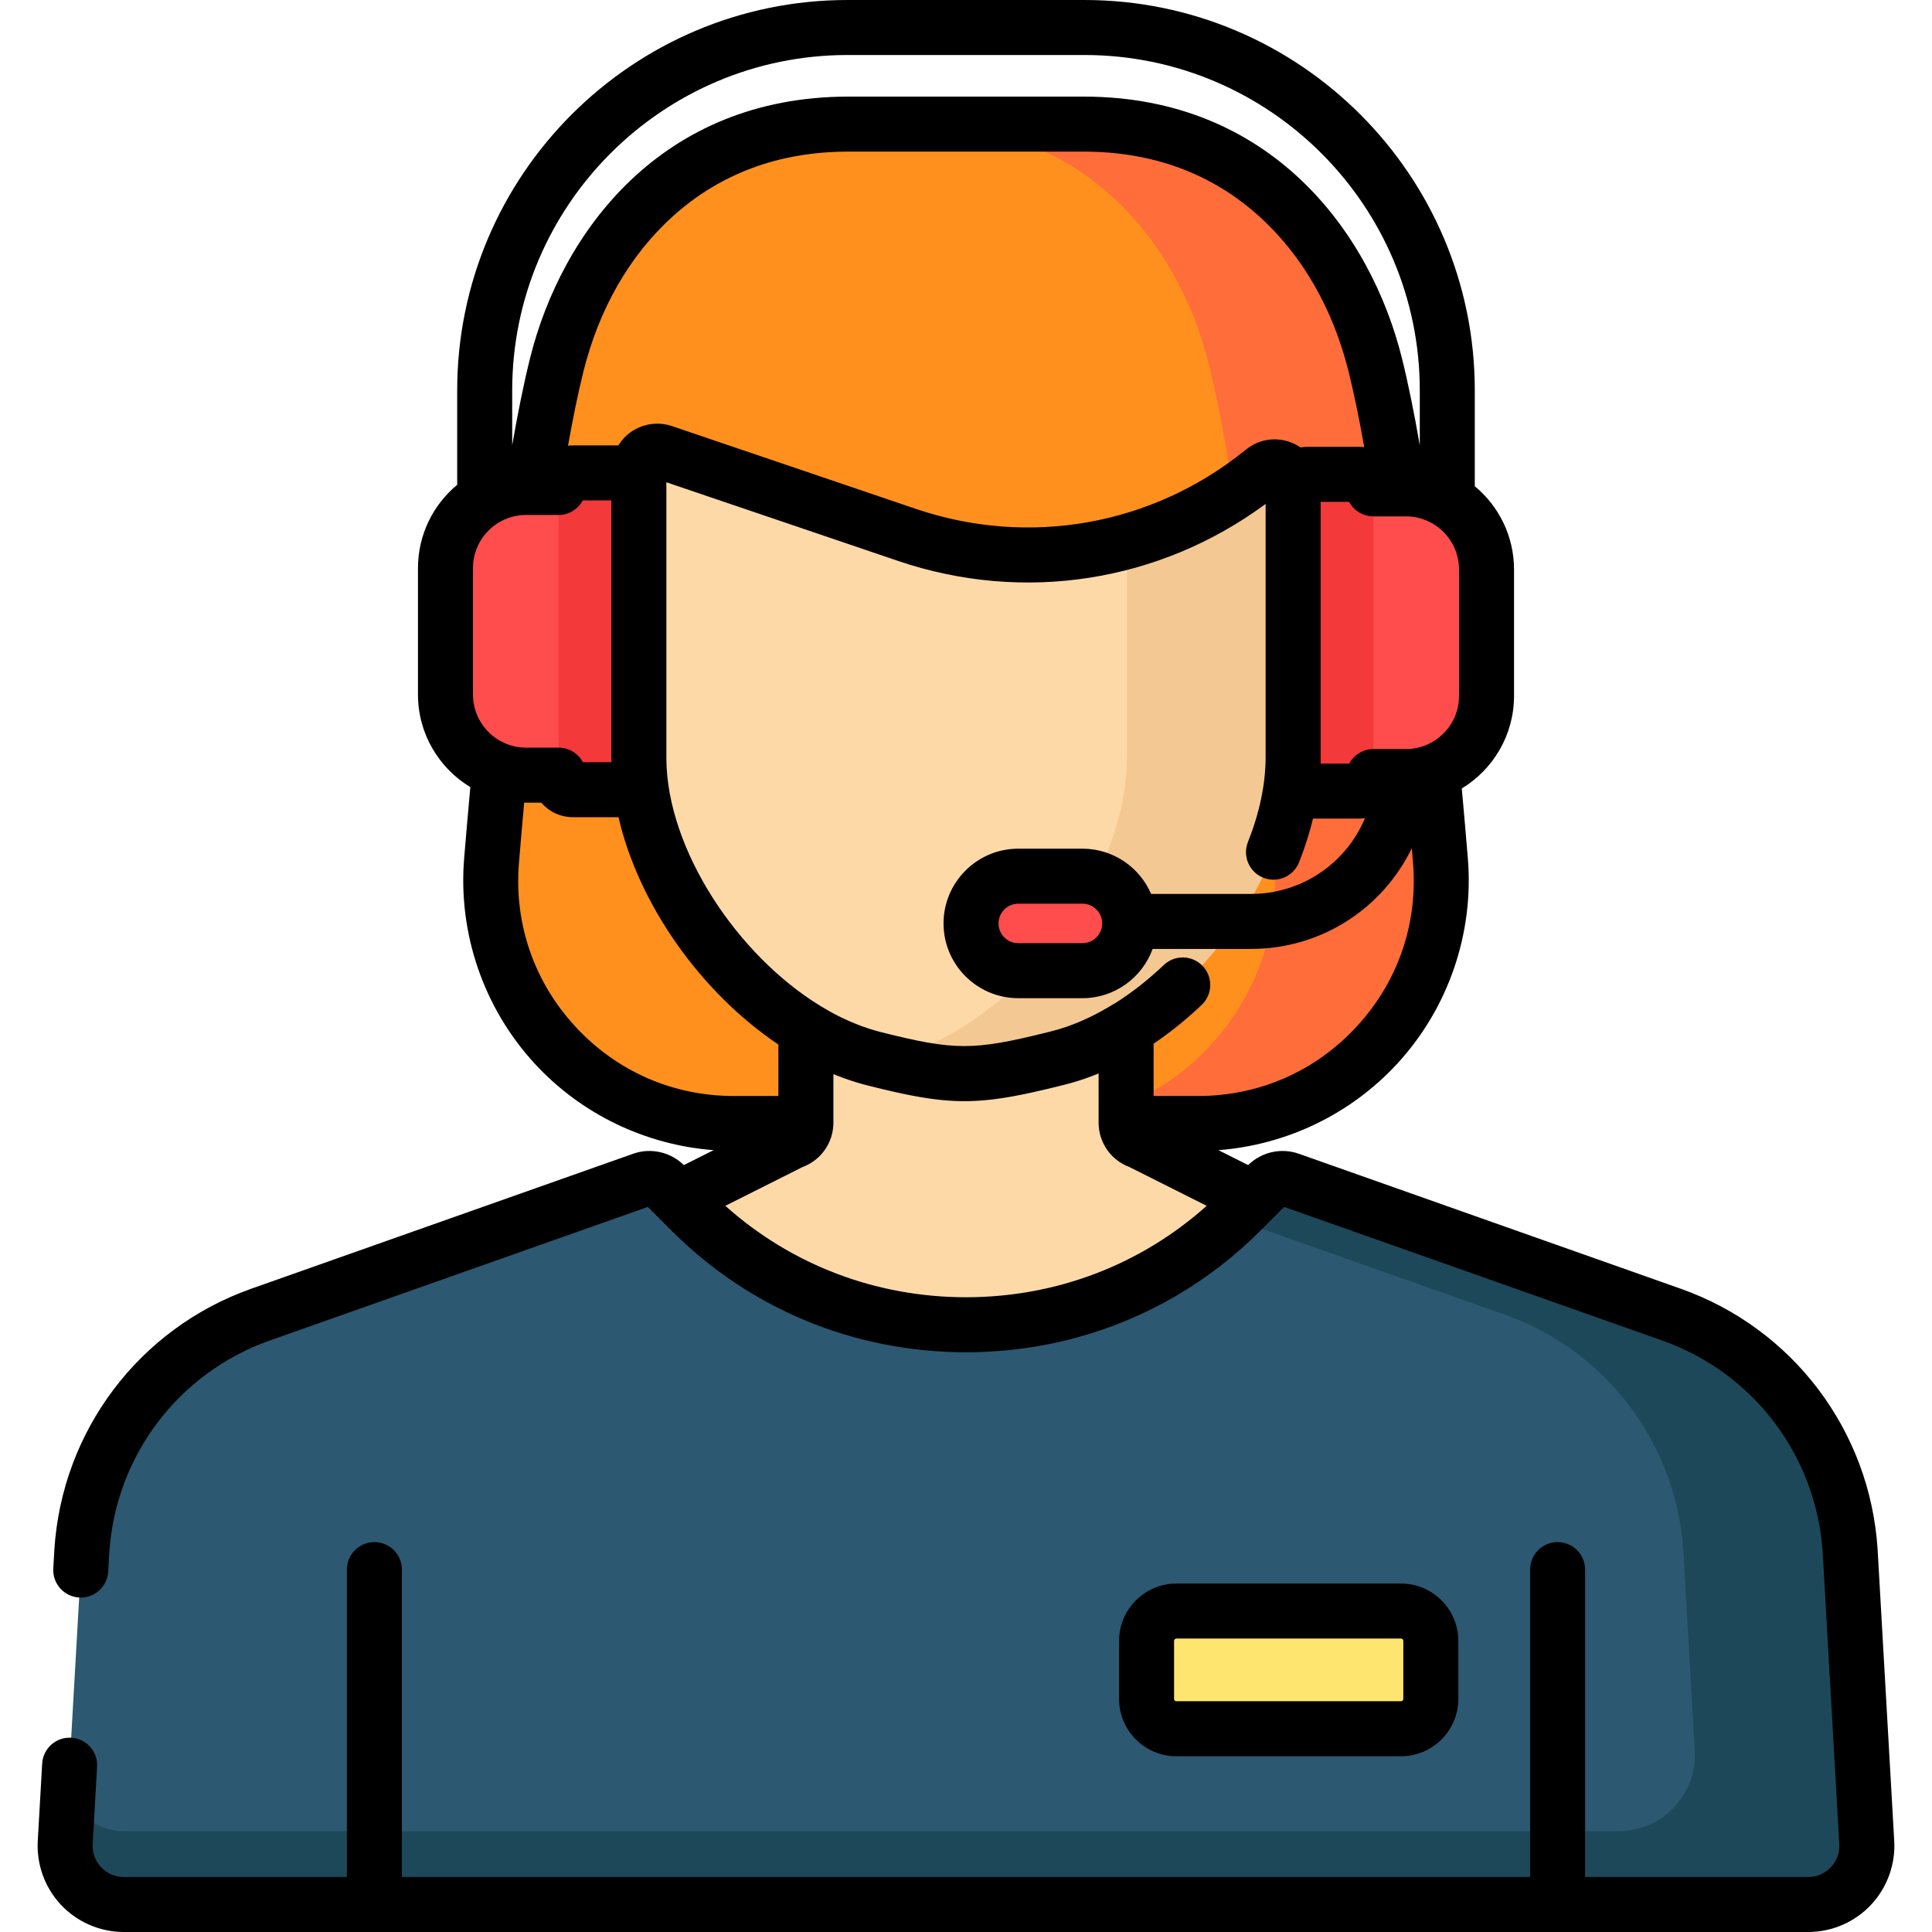
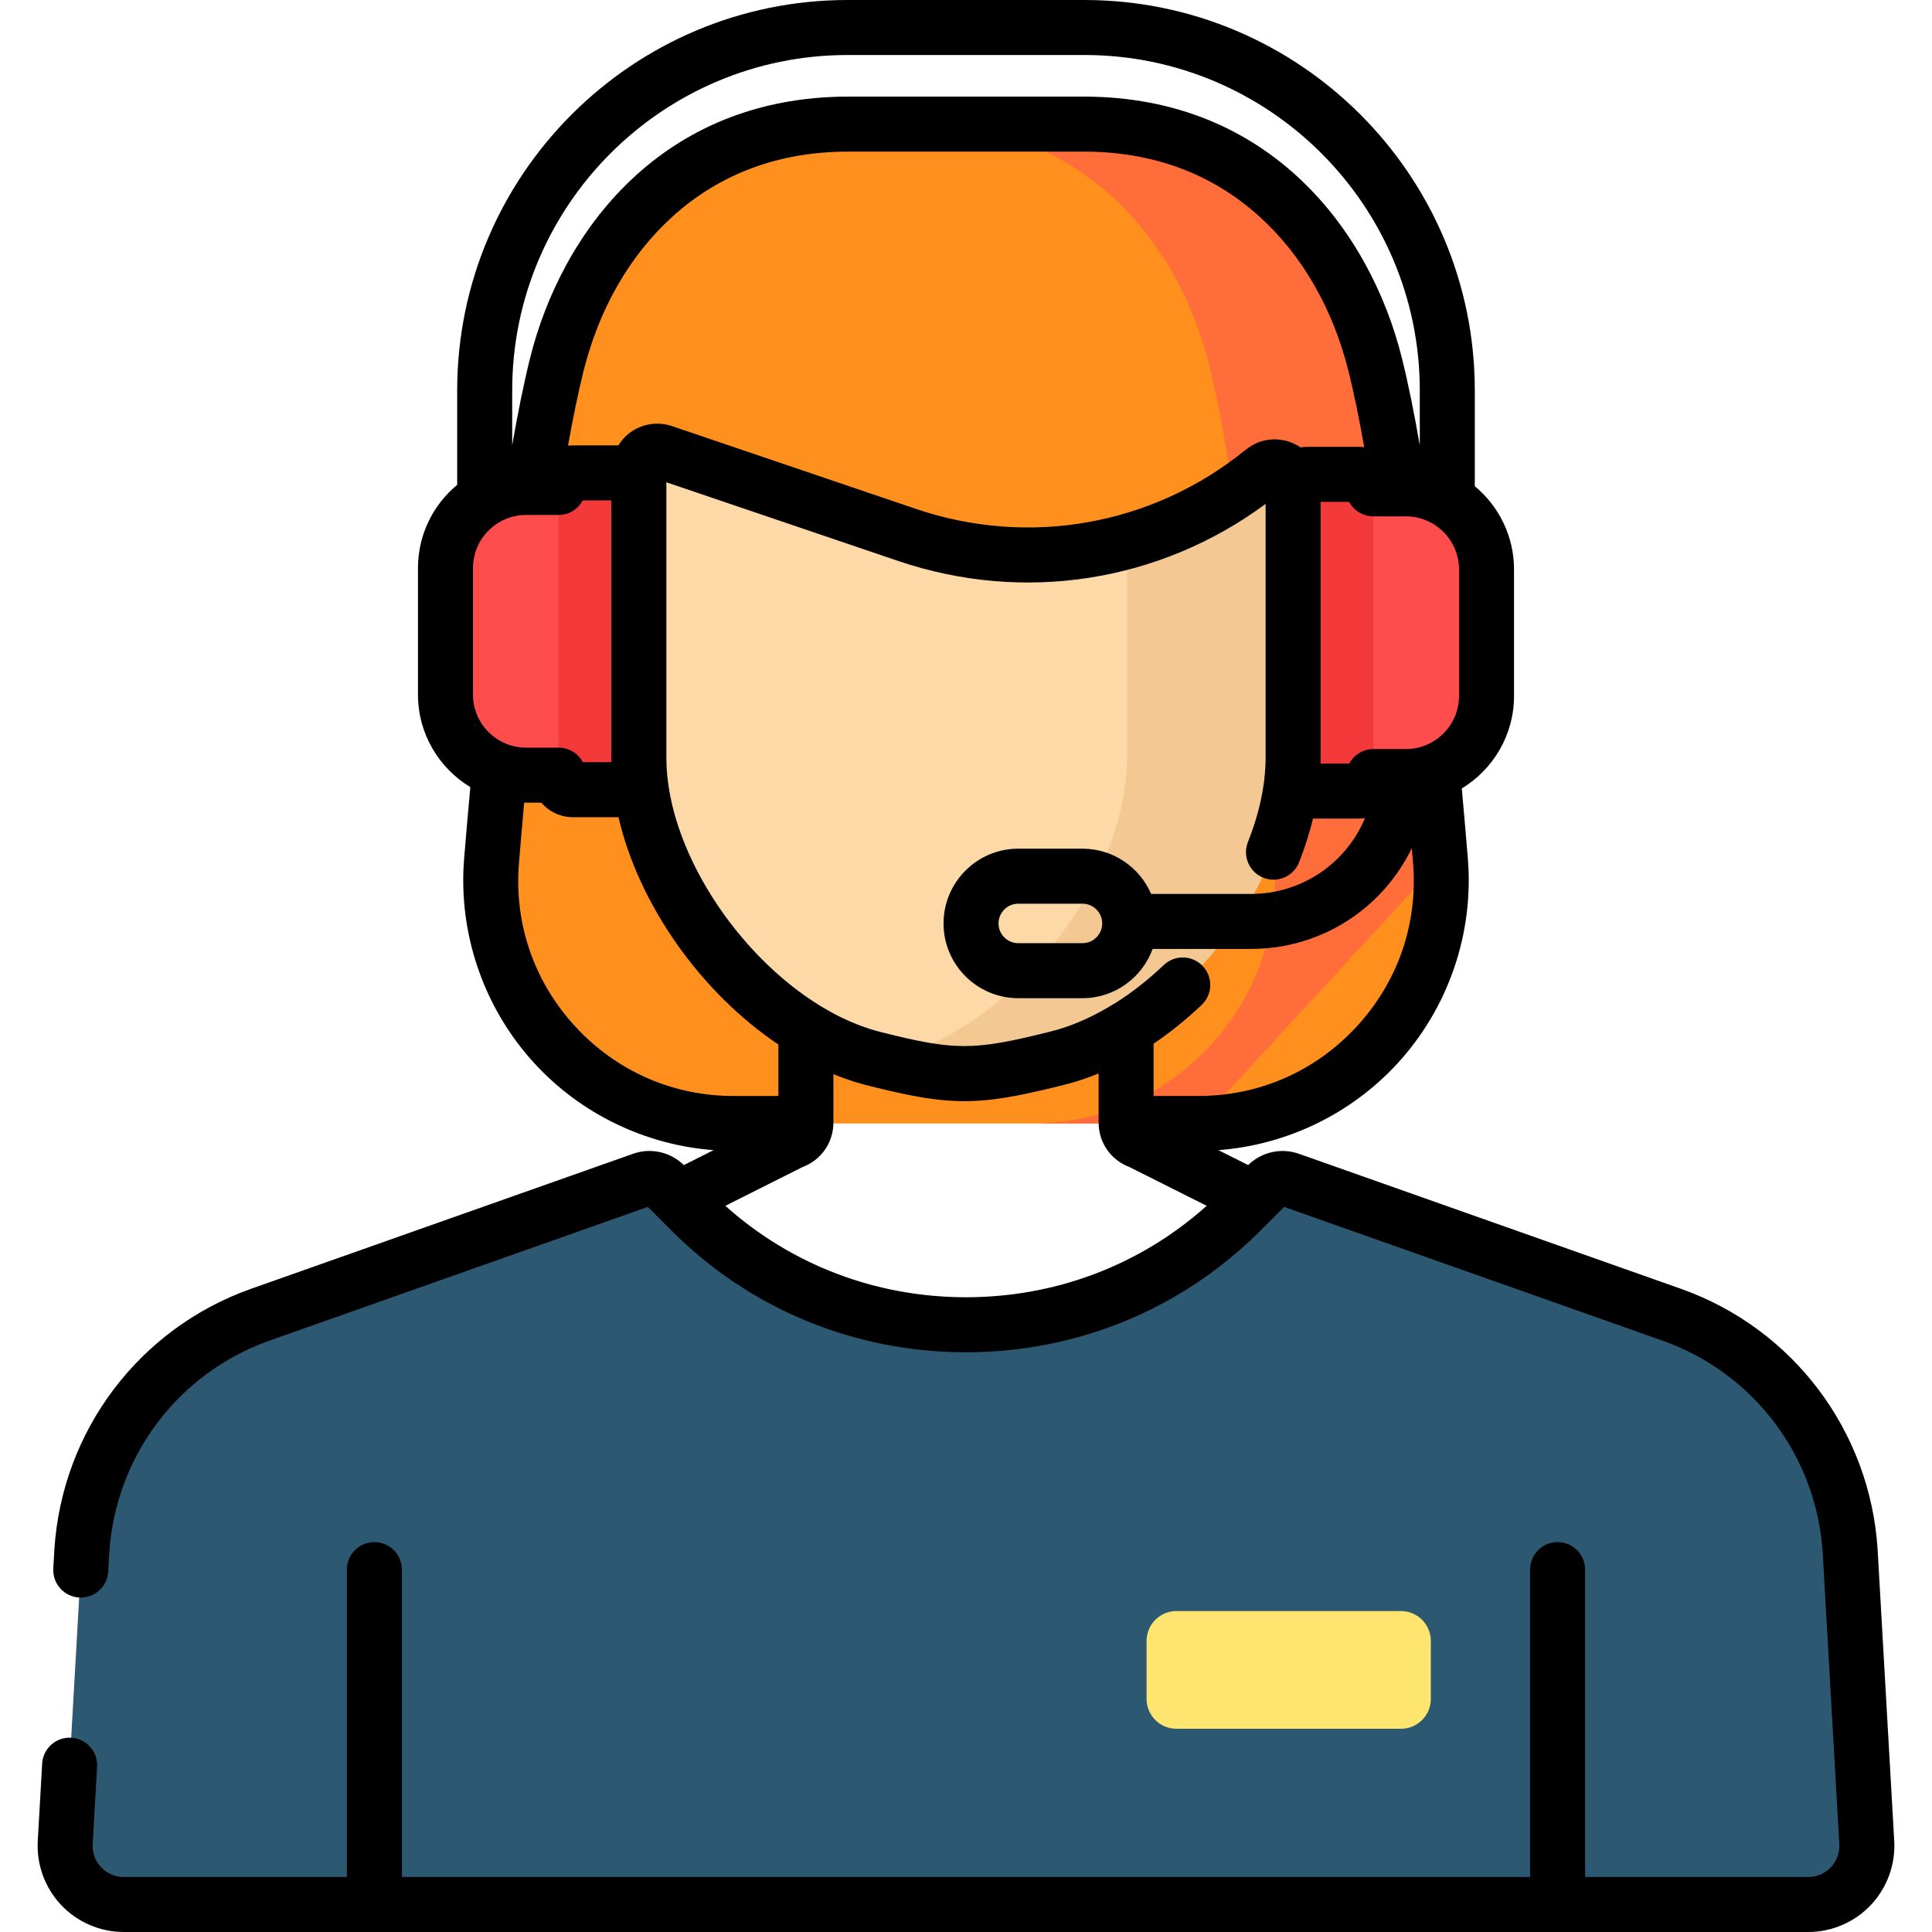
<svg xmlns="http://www.w3.org/2000/svg" version="1.1" id="Capa_1" x="0px" y="0px" viewBox="0 0 512 512" style="enable-background:new 0 0 512 512;" xml:space="preserve">
  <path style="fill:#FF901D;" d="M364.459,96.699c-8.504-34.199-34.594-63.808-77.267-63.808h-62.386 c-42.673,0-68.763,29.609-77.267,63.808c-7.597,30.554-13.531,86.172-17.27,131.343c-3.107,37.533,26.555,69.698,64.216,69.698 h123.027c37.662,0,67.323-32.164,64.216-69.698C377.989,182.871,372.056,127.253,364.459,96.699z" />
-   <path style="fill:#FF6D3A;" d="M381.728,228.042c-3.739-45.171-9.672-100.789-17.27-131.343 c-8.504-34.199-34.593-63.808-77.267-63.808h-44.055c42.673,0,68.763,29.609,77.267,63.808 c7.597,30.554,13.531,86.172,17.27,131.343c3.107,37.533-26.554,69.698-64.216,69.698h44.055 C355.174,297.74,384.835,265.575,381.728,228.042z" />
+   <path style="fill:#FF6D3A;" d="M381.728,228.042c-3.739-45.171-9.672-100.789-17.27-131.343 c-8.504-34.199-34.593-63.808-77.267-63.808h-44.055c42.673,0,68.763,29.609,77.267,63.808 c7.597,30.554,13.531,86.172,17.27,131.343c3.107,37.533-26.554,69.698-64.216,69.698h44.055 z" />
  <g>
-     <path style="fill:#FED9A8;" d="M156.589,195.88h12.705v4.923c0,26.721,19.787,57.084,44.276,72.002l-0.002,24.693 c0,2.319-1.511,4.366-3.727,5.05l-31.152,15.646l4.071,4.077c40.288,40.351,106.214,40.351,146.502,0l4.067-4.074l-31.175-15.649 c-2.215-0.684-3.726-2.731-3.727-5.05l-0.002-24.893c24.502-14.925,44.279-45.259,44.279-71.991v-4.733h12.705 c6.712,0,12.152-5.441,12.152-12.152v-23.801c0-2.417-0.714-4.664-1.931-6.557H146.368c-1.217,1.893-1.931,4.14-1.931,6.557v23.801 C144.437,190.439,149.878,195.88,156.589,195.88z" />
    <path style="fill:#FED9A8;" d="M334.775,124.817c-0.081,0.066-0.165,0.126-0.246,0.192c-26.232,21.192-61.74,27.753-94.15,16.751 l-64.623-21.936c-3.169-1.076-6.456,1.28-6.456,4.626v76.355c0,33.05,30.268,71.683,62.268,79.752 c20.792,5.242,26.875,5.278,47.685,0.103l0.95-0.236c32.111-7.985,62.496-46.672,62.496-79.809v-45.953V128.64 C342.698,124.552,337.948,122.238,334.775,124.817z" />
  </g>
  <path style="fill:#2C5871;" d="M442.968,348.392l-101.213-35.771c-2.047-0.723-4.326-0.205-5.861,1.332l-6.991,7.002 c-40.097,40.159-105.71,40.159-145.808,0l-6.991-7.002c-1.535-1.537-3.814-2.055-5.861-1.332L69.03,348.392 c-26.9,9.507-45.535,34.181-47.348,62.694l-4.391,77.085c-0.57,8.96,6.533,16.541,15.497,16.541h222.196h2.029h222.196 c8.964,0,16.067-7.581,15.497-16.541l-4.391-77.085C488.503,382.573,469.868,357.899,442.968,348.392z" />
-   <path style="fill:#1D4859;" d="M494.706,488.171l-4.391-77.085c-1.813-28.513-20.448-53.187-47.348-62.694l-101.211-35.77 c-2.048-0.724-4.329-0.206-5.863,1.331l-6.991,7.002c-0.682,0.683-1.373,1.352-2.069,2.012l71.94,25.425 c26.901,9.507,45.535,34.181,47.348,62.694l3.011,52.869c0.659,11.574-8.548,21.321-20.141,21.321H32.788 c-6.9,0-12.681-4.499-14.725-10.654l-0.772,13.549c-0.57,8.96,6.533,16.541,15.497,16.541H479.21 C488.174,504.711,495.276,497.131,494.706,488.171z" />
  <path style="fill:#F4C892;" d="M298.643,154.663v45.953c0,33.137-30.385,71.824-62.496,79.809l-0.95,0.236 c-0.551,0.137-1.087,0.268-1.618,0.398c19.196,4.737,25.551,4.605,45.673-0.398l0.95-0.236 c32.111-7.985,62.496-46.672,62.496-79.809v-45.953v-26.022c0-4.089-4.751-6.403-7.923-3.824 c-10.757,8.745-23.087,15.017-36.132,18.62L298.643,154.663L298.643,154.663z" />
  <path style="fill:#FF4C4C;" d="M139.422,205.425h14.612V129.18h-14.612c-11.8,0-21.366,9.566-21.366,21.366v33.513 C118.056,195.859,127.622,205.425,139.422,205.425z" />
  <path style="fill:#F33939;" d="M165.526,209.277h-13.698c-2.09,0-3.785-1.695-3.785-3.785v-76.38c0-2.09,1.695-3.785,3.785-3.785 h13.698c2.09,0,3.785,1.695,3.785,3.785v76.38C169.311,207.583,167.617,209.277,165.526,209.277z" />
-   <path style="fill:#FF4C4C;" d="M286.863,257.24h-17.01c-6.915,0-12.521-5.606-12.521-12.521l0,0c0-6.915,5.606-12.521,12.521-12.521 h17.01c6.915,0,12.521,5.606,12.521,12.521l0,0C299.384,251.634,293.778,257.24,286.863,257.24z" />
  <path style="fill:#FEE570;" d="M371.277,458.14h-59.519c-4.366,0-7.906-3.539-7.906-7.906v-15.381c0-4.366,3.539-7.906,7.906-7.906 h59.519c4.366,0,7.906,3.539,7.906,7.906v15.381C379.183,454.6,375.643,458.14,371.277,458.14z" />
  <path style="fill:#FF4C4C;" d="M372.578,205.799h-14.612v-76.245h14.612c11.8,0,21.366,9.566,21.366,21.366v33.513 C393.944,196.234,384.378,205.799,372.578,205.799z" />
  <path style="fill:#F33939;" d="M346.474,209.652h13.698c2.09,0,3.785-1.695,3.785-3.785v-76.38c0-2.09-1.695-3.785-3.785-3.785 h-13.698c-2.09,0-3.785,1.695-3.785,3.785v76.38C342.689,207.957,344.384,209.652,346.474,209.652z" />
  <path d="M501.984,487.757l-4.395-77.133c-2.001-31.481-22.488-58.605-52.193-69.104l-101.214-35.771 c-4.65-1.643-9.902-0.458-13.402,3.013l-7.891-3.961c18.036-1.367,35.079-9.535,47.404-22.923 c13.53-14.696,20.346-34.538,18.7-54.437c-0.489-5.907-1.025-12.109-1.605-18.486c8.292-5.026,13.845-14.137,13.845-24.522V150.92 c0-8.868-4.05-16.806-10.397-22.067v-25.398C390.836,46.41,344.426,0,287.38,0h-62.763c-57.046,0-103.456,46.41-103.456,103.456 v25.025c-6.345,5.26-10.394,13.198-10.394,22.064v33.513c0,10.397,5.567,19.516,13.875,24.539 c-0.592,6.502-1.139,12.825-1.637,18.843c-1.647,19.899,5.169,39.741,18.7,54.437c12.326,13.389,29.37,21.557,47.408,22.923 l-7.892,3.964c-3.499-3.473-8.754-4.659-13.406-3.016L66.602,341.52c-29.705,10.499-50.192,37.623-52.196,69.151l-0.285,4.996 c-0.229,4.019,2.843,7.462,6.862,7.691c4.032,0.224,7.462-2.843,7.692-6.862l0.282-4.948c1.629-25.643,18.313-47.736,42.502-56.285 l100.226-35.421l2.942,2.946c0.001,0.001,0.002,0.002,0.002,0.003l3.308,3.314c20.77,20.802,48.493,32.258,78.062,32.258 c7.392,0,14.669-0.716,21.751-2.115c1.77-0.35,3.529-0.742,5.273-1.177c0.872-0.217,1.741-0.445,2.607-0.684 c18.176-5.005,34.8-14.631,48.431-28.282l3.312-3.317c0.001-0.001,0.003-0.003,0.004-0.005l2.936-2.941l100.226,35.421 c24.189,8.549,40.873,30.642,42.499,56.237l4.394,77.133c0.147,2.308-0.642,4.506-2.223,6.19c-1.573,1.676-3.704,2.6-6,2.6H420.07 v-81.461c0-4.025-3.263-7.289-7.289-7.289s-7.289,3.263-7.289,7.289v81.461H106.504v-81.461c0-4.025-3.263-7.289-7.289-7.289 s-7.289,3.263-7.289,7.289v81.461H32.788c-2.296,0-4.426-0.923-6-2.6c-1.58-1.684-2.37-3.882-2.22-6.237l1.162-20.384 c0.229-4.019-2.843-7.462-6.862-7.691c-4.032-0.224-7.462,2.844-7.692,6.862l-1.159,20.337c-0.399,6.277,1.84,12.506,6.142,17.09 c4.295,4.575,10.356,7.2,16.629,7.2H479.21c6.273,0,12.334-2.625,16.629-7.202C500.141,500.215,502.379,493.986,501.984,487.757z M359.569,272.005c-10.952,11.896-25.888,18.447-42.057,18.447h-11.797v5.728l-0.002-19.586c4.379-2.959,8.651-6.396,12.747-10.288 c2.918-2.773,3.036-7.386,0.264-10.304c-2.773-2.919-7.387-3.035-10.305-0.263c-4.135,3.929-8.441,7.303-12.822,10.068 c-0.159,0.083-0.318,0.165-0.473,0.261c-0.001,0,0,0-0.001,0c-4.193,2.601-8.392,4.627-12.533,6.053 c-0.009,0.003-0.019,0.007-0.028,0.01c-0.619,0.213-1.236,0.407-1.852,0.593c-0.082,0.025-0.165,0.053-0.247,0.077 c-0.675,0.2-1.349,0.384-2.02,0.551l-0.952,0.237c-19.56,4.864-24.51,4.853-44.144-0.098c-0.817-0.206-1.634-0.442-2.45-0.694 c-0.258-0.08-0.517-0.169-0.776-0.253c-0.568-0.186-1.136-0.38-1.702-0.587c-0.288-0.105-0.576-0.213-0.864-0.324 c-0.568-0.219-1.135-0.45-1.701-0.689c-0.254-0.108-0.508-0.211-0.763-0.323c-0.783-0.345-1.564-0.704-2.341-1.087 c-0.025-0.012-0.05-0.023-0.076-0.036c-0.86-0.425-1.716-0.873-2.568-1.343c-0.058-0.032-0.116-0.066-0.174-0.099 c-0.815-0.452-1.626-0.922-2.431-1.413c-0.023-0.014-0.046-0.029-0.07-0.043c-22.188-13.564-40.636-41.567-40.834-65.405v-72.082 c0-0.076-0.01-0.149-0.011-0.225v-1.084l61.447,20.858c33.262,11.291,69.303,5.614,97.366-15.119v67.383 c-0.045,7.016-1.616,14.49-4.685,22.225c-1.485,3.742,0.344,7.978,4.086,9.463c3.737,1.484,7.978-0.344,9.463-4.086 c1.547-3.899,2.767-7.766,3.689-11.588h12.219c0.529,0,1.046-0.05,1.556-0.122c-4.948,11.856-16.623,20.084-30.245,20.084h-26.424 c-3.038-7.046-10.048-11.994-18.195-11.994h-17.01c-10.922,0-19.809,8.887-19.809,19.81s8.887,19.81,19.809,19.81h17.01 c8.546,0,15.823-5.45,18.595-13.049l0,0h26.024c18.783,0,35.001-10.835,42.657-26.718c0.112,1.328,0.221,2.627,0.325,3.881 C375.796,244.726,370.505,260.125,359.569,272.005z M361.539,118.504c-0.449-0.056-0.904-0.09-1.367-0.09h-13.697 c-0.617,0-1.217,0.063-1.807,0.161c-0.517-0.35-1.063-0.668-1.641-0.943c-4.268-2.029-9.19-1.445-12.785,1.48 c-0.103,0.078-0.205,0.158-0.292,0.228c-24.631,19.898-57.239,25.698-87.228,15.519l-64.623-21.936 c-3.708-1.261-7.821-0.648-11.003,1.631c-1.318,0.944-2.4,2.14-3.234,3.485H151.83c-0.809,0-1.597,0.091-2.357,0.257 c0.346-0.075,0.699-0.135,1.056-0.177c1.292-7.243,2.654-13.908,4.084-19.661c4.138-16.64,12.31-30.845,23.634-41.08 c12.626-11.412,28.291-17.198,46.56-17.198h62.385c18.269,0,33.934,5.786,46.56,17.198c11.324,10.235,19.496,24.44,23.634,41.08l0,0 C358.841,104.313,360.227,111.111,361.539,118.504z M292.095,244.719c0,2.885-2.347,5.232-5.232,5.232h-17.01 c-2.885,0-5.232-2.347-5.232-5.232c0-2.886,2.347-5.233,5.232-5.233h17.01C289.748,239.486,292.095,241.833,292.095,244.719z M386.656,150.92v33.513c0,7.762-6.315,14.077-14.078,14.077h-8.622c-2.762,0-5.165,1.568-6.401,3.853h-7.577v-1.427 c0-0.106,0.009-0.214,0.009-0.32v-67.625h7.54c1.228,2.293,3.647,3.853,6.43,3.853h8.622 C380.341,136.843,386.656,143.158,386.656,150.92z M135.738,103.456c0-49.008,39.871-88.879,88.879-88.879h62.763 c49.008,0,88.879,39.871,88.879,88.879v14.547c-1.482-8.531-3.058-16.347-4.728-23.063c-8.334-33.52-34.867-69.338-84.34-69.338 h-62.385c-49.473,0-76.006,35.818-84.34,69.337c-1.67,6.716-3.246,14.53-4.728,23.062L135.738,103.456L135.738,103.456z M125.345,184.059v-33.513c0-7.762,6.315-14.077,14.078-14.077h8.621c2.762,0,5.166-1.568,6.401-3.853h7.567v68.19 c0,0.139,0.01,0.278,0.011,0.417v0.766h-7.549c-1.228-2.293-3.647-3.853-6.43-3.853h-8.621 C131.659,198.136,125.345,191.821,125.345,184.059z M152.429,272.005c-10.937-11.879-16.227-27.279-14.896-43.361 c0.398-4.81,0.86-10.187,1.379-15.943c0,0,0,0-0.001,0c0.171,0.003,0.34,0.013,0.511,0.013h4.017 c2.033,2.358,5.039,3.853,8.389,3.853h12.079c5.408,23.35,21.939,46.518,42.373,60.251l-0.002,19.362v-5.728h-11.794 C178.316,290.451,163.381,283.9,152.429,272.005z M319.537,319.767c-0.989,0.879-1.99,1.738-3.009,2.572 c-0.089,0.073-0.179,0.143-0.268,0.215c-2.149,1.744-4.363,3.387-6.638,4.926c-0.088,0.06-0.175,0.121-0.263,0.181 c-1.09,0.733-2.197,1.438-3.314,2.122c-0.142,0.087-0.283,0.176-0.425,0.262c-1.093,0.662-2.198,1.299-3.315,1.915 c-0.169,0.093-0.337,0.186-0.506,0.279c-1.112,0.605-2.235,1.186-3.369,1.745c-0.171,0.084-0.343,0.168-0.515,0.251 c-1.147,0.556-2.303,1.092-3.471,1.601c-0.152,0.066-0.305,0.13-0.458,0.196c-1.2,0.516-2.409,1.011-3.63,1.476 c-0.099,0.038-0.199,0.073-0.299,0.111c-2.559,0.967-5.162,1.823-7.804,2.566c-0.104,0.029-0.206,0.061-0.31,0.089 c-1.26,0.35-2.53,0.67-3.807,0.969c-0.167,0.039-0.334,0.08-0.502,0.118c-1.244,0.284-2.497,0.541-3.755,0.775 c-0.199,0.037-0.398,0.074-0.597,0.11c-1.248,0.225-2.504,0.425-3.765,0.601c-0.203,0.028-0.407,0.055-0.611,0.082 c-1.272,0.169-2.55,0.315-3.833,0.434c-0.181,0.017-0.362,0.031-0.543,0.046c-1.316,0.114-2.637,0.207-3.965,0.268 c-0.124,0.006-0.249,0.008-0.373,0.014c-1.393,0.059-2.79,0.094-4.193,0.094c-1.403,0-2.801-0.035-4.193-0.094 c-0.124-0.005-0.249-0.008-0.373-0.014c-1.325-0.061-2.644-0.154-3.958-0.268c-0.184-0.016-0.369-0.03-0.553-0.047 c-1.28-0.119-2.554-0.265-3.823-0.433c-0.208-0.028-0.415-0.055-0.623-0.084c-1.257-0.175-2.508-0.375-3.753-0.598 c-0.204-0.037-0.407-0.075-0.611-0.113c-1.252-0.234-2.498-0.489-3.736-0.771c-0.177-0.04-0.353-0.084-0.53-0.125 c-1.267-0.297-2.528-0.614-3.779-0.962c-0.115-0.032-0.229-0.067-0.344-0.099c-1.311-0.369-2.614-0.762-3.906-1.186 c-0.002-0.001-0.003-0.001-0.005-0.002c-1.291-0.425-2.57-0.882-3.841-1.361c-0.113-0.043-0.227-0.083-0.34-0.126 c-1.208-0.461-2.405-0.951-3.593-1.461c-0.165-0.071-0.331-0.14-0.496-0.212c-1.156-0.504-2.301-1.034-3.436-1.585 c-0.184-0.089-0.368-0.178-0.552-0.269c-1.124-0.554-2.237-1.131-3.338-1.729c-0.179-0.097-0.356-0.196-0.534-0.294 c-1.108-0.612-2.205-1.243-3.289-1.9c-0.151-0.092-0.301-0.186-0.452-0.279c-1.109-0.68-2.208-1.38-3.29-2.108 c-0.096-0.064-0.19-0.131-0.285-0.196c-1.131-0.766-2.251-1.553-3.352-2.37c-0.003-0.002-0.006-0.005-0.009-0.007 c-1.098-0.815-2.178-1.66-3.244-2.525c-0.097-0.079-0.196-0.155-0.293-0.235c-1.013-0.828-2.009-1.683-2.992-2.556 c-0.084-0.075-0.17-0.149-0.254-0.225l20.462-10.277c4.917-1.829,8.173-6.473,8.175-11.779l0.001-12.834 c0.394,0.162,0.789,0.309,1.183,0.463c0.617,0.239,1.234,0.473,1.855,0.694c0.699,0.25,1.398,0.487,2.097,0.711 c0.299,0.095,0.598,0.189,0.898,0.28c0.965,0.293,1.931,0.571,2.895,0.814c1.385,0.349,2.71,0.676,3.985,0.982 c0.124,0.03,0.242,0.057,0.364,0.086c0.509,0.121,1.014,0.241,1.507,0.355c0.147,0.034,0.287,0.065,0.432,0.098 c0.463,0.106,0.924,0.212,1.374,0.312c0.13,0.029,0.255,0.055,0.384,0.083c0.454,0.1,0.906,0.199,1.347,0.292 c0.194,0.041,0.381,0.078,0.573,0.118c0.368,0.076,0.738,0.153,1.097,0.225c0.208,0.041,0.409,0.078,0.615,0.118 c0.338,0.065,0.678,0.132,1.009,0.193c0.191,0.035,0.377,0.066,0.566,0.1c0.336,0.06,0.674,0.122,1.005,0.178 c0.198,0.034,0.391,0.063,0.587,0.095c0.314,0.051,0.63,0.104,0.939,0.151c0.206,0.031,0.407,0.058,0.611,0.088 c0.293,0.042,0.587,0.086,0.876,0.125c0.2,0.027,0.396,0.049,0.594,0.074c0.289,0.036,0.58,0.074,0.866,0.107 c0.182,0.021,0.362,0.037,0.543,0.057c0.296,0.031,0.594,0.064,0.887,0.091c0.178,0.016,0.353,0.029,0.529,0.044 c0.293,0.025,0.587,0.051,0.878,0.071c0.177,0.012,0.351,0.021,0.527,0.032c0.288,0.018,0.577,0.037,0.864,0.051 c0.168,0.008,0.335,0.012,0.502,0.019c0.294,0.012,0.589,0.024,0.883,0.031c0.154,0.004,0.307,0.004,0.46,0.006 c0.305,0.005,0.611,0.011,0.917,0.011c0.014,0,0.028,0,0.042,0c0.145,0,0.291-0.004,0.436-0.005c0.296-0.002,0.592-0.004,0.888-0.01 c0.155-0.004,0.311-0.011,0.467-0.015c0.301-0.009,0.603-0.018,0.905-0.032c0.152-0.007,0.306-0.018,0.458-0.026 c0.307-0.016,0.614-0.032,0.923-0.053c0.15-0.01,0.302-0.024,0.453-0.036c0.315-0.024,0.629-0.047,0.947-0.076 c0.137-0.012,0.276-0.028,0.413-0.041c0.335-0.032,0.67-0.065,1.01-0.102c0.128-0.014,0.258-0.032,0.387-0.047 c0.35-0.041,0.701-0.082,1.057-0.128c0.132-0.017,0.268-0.038,0.4-0.056c0.359-0.049,0.717-0.098,1.083-0.152 c0.104-0.016,0.212-0.034,0.317-0.05c0.397-0.061,0.795-0.122,1.201-0.19c0.085-0.014,0.173-0.03,0.258-0.045 c0.43-0.073,0.863-0.147,1.303-0.227c0.057-0.01,0.117-0.022,0.175-0.033c0.471-0.086,0.946-0.175,1.431-0.27 c0.055-0.011,0.113-0.023,0.169-0.034c0.49-0.097,0.986-0.196,1.491-0.301c0.049-0.01,0.101-0.022,0.15-0.032 c0.516-0.108,1.038-0.219,1.571-0.335c0.008-0.002,0.017-0.004,0.026-0.006c2.325-0.509,4.82-1.101,7.544-1.779l0.953-0.237 c0.768-0.191,1.538-0.399,2.307-0.622c2.293-0.663,4.585-1.468,6.868-2.403l0.001,13.024c0,5.305,3.256,9.951,8.175,11.779 l20.467,10.274C319.699,319.623,319.618,319.694,319.537,319.767z" />
-   <path d="M371.277,465.428c8.378,0,15.194-6.816,15.194-15.194v-15.38c0-8.378-6.816-15.194-15.194-15.194h-59.519 c-8.378,0-15.194,6.816-15.194,15.194v15.38c0,8.378,6.816,15.194,15.194,15.194H371.277z M311.141,450.234v-15.38 c0-0.34,0.277-0.617,0.617-0.617h59.519c0.34,0,0.617,0.277,0.617,0.617v15.38c0,0.34-0.277,0.617-0.617,0.617h-59.519 C311.418,450.851,311.141,450.574,311.141,450.234z" />
  <g> </g>
  <g> </g>
  <g> </g>
  <g> </g>
  <g> </g>
  <g> </g>
  <g> </g>
  <g> </g>
  <g> </g>
  <g> </g>
  <g> </g>
  <g> </g>
  <g> </g>
  <g> </g>
  <g> </g>
</svg>